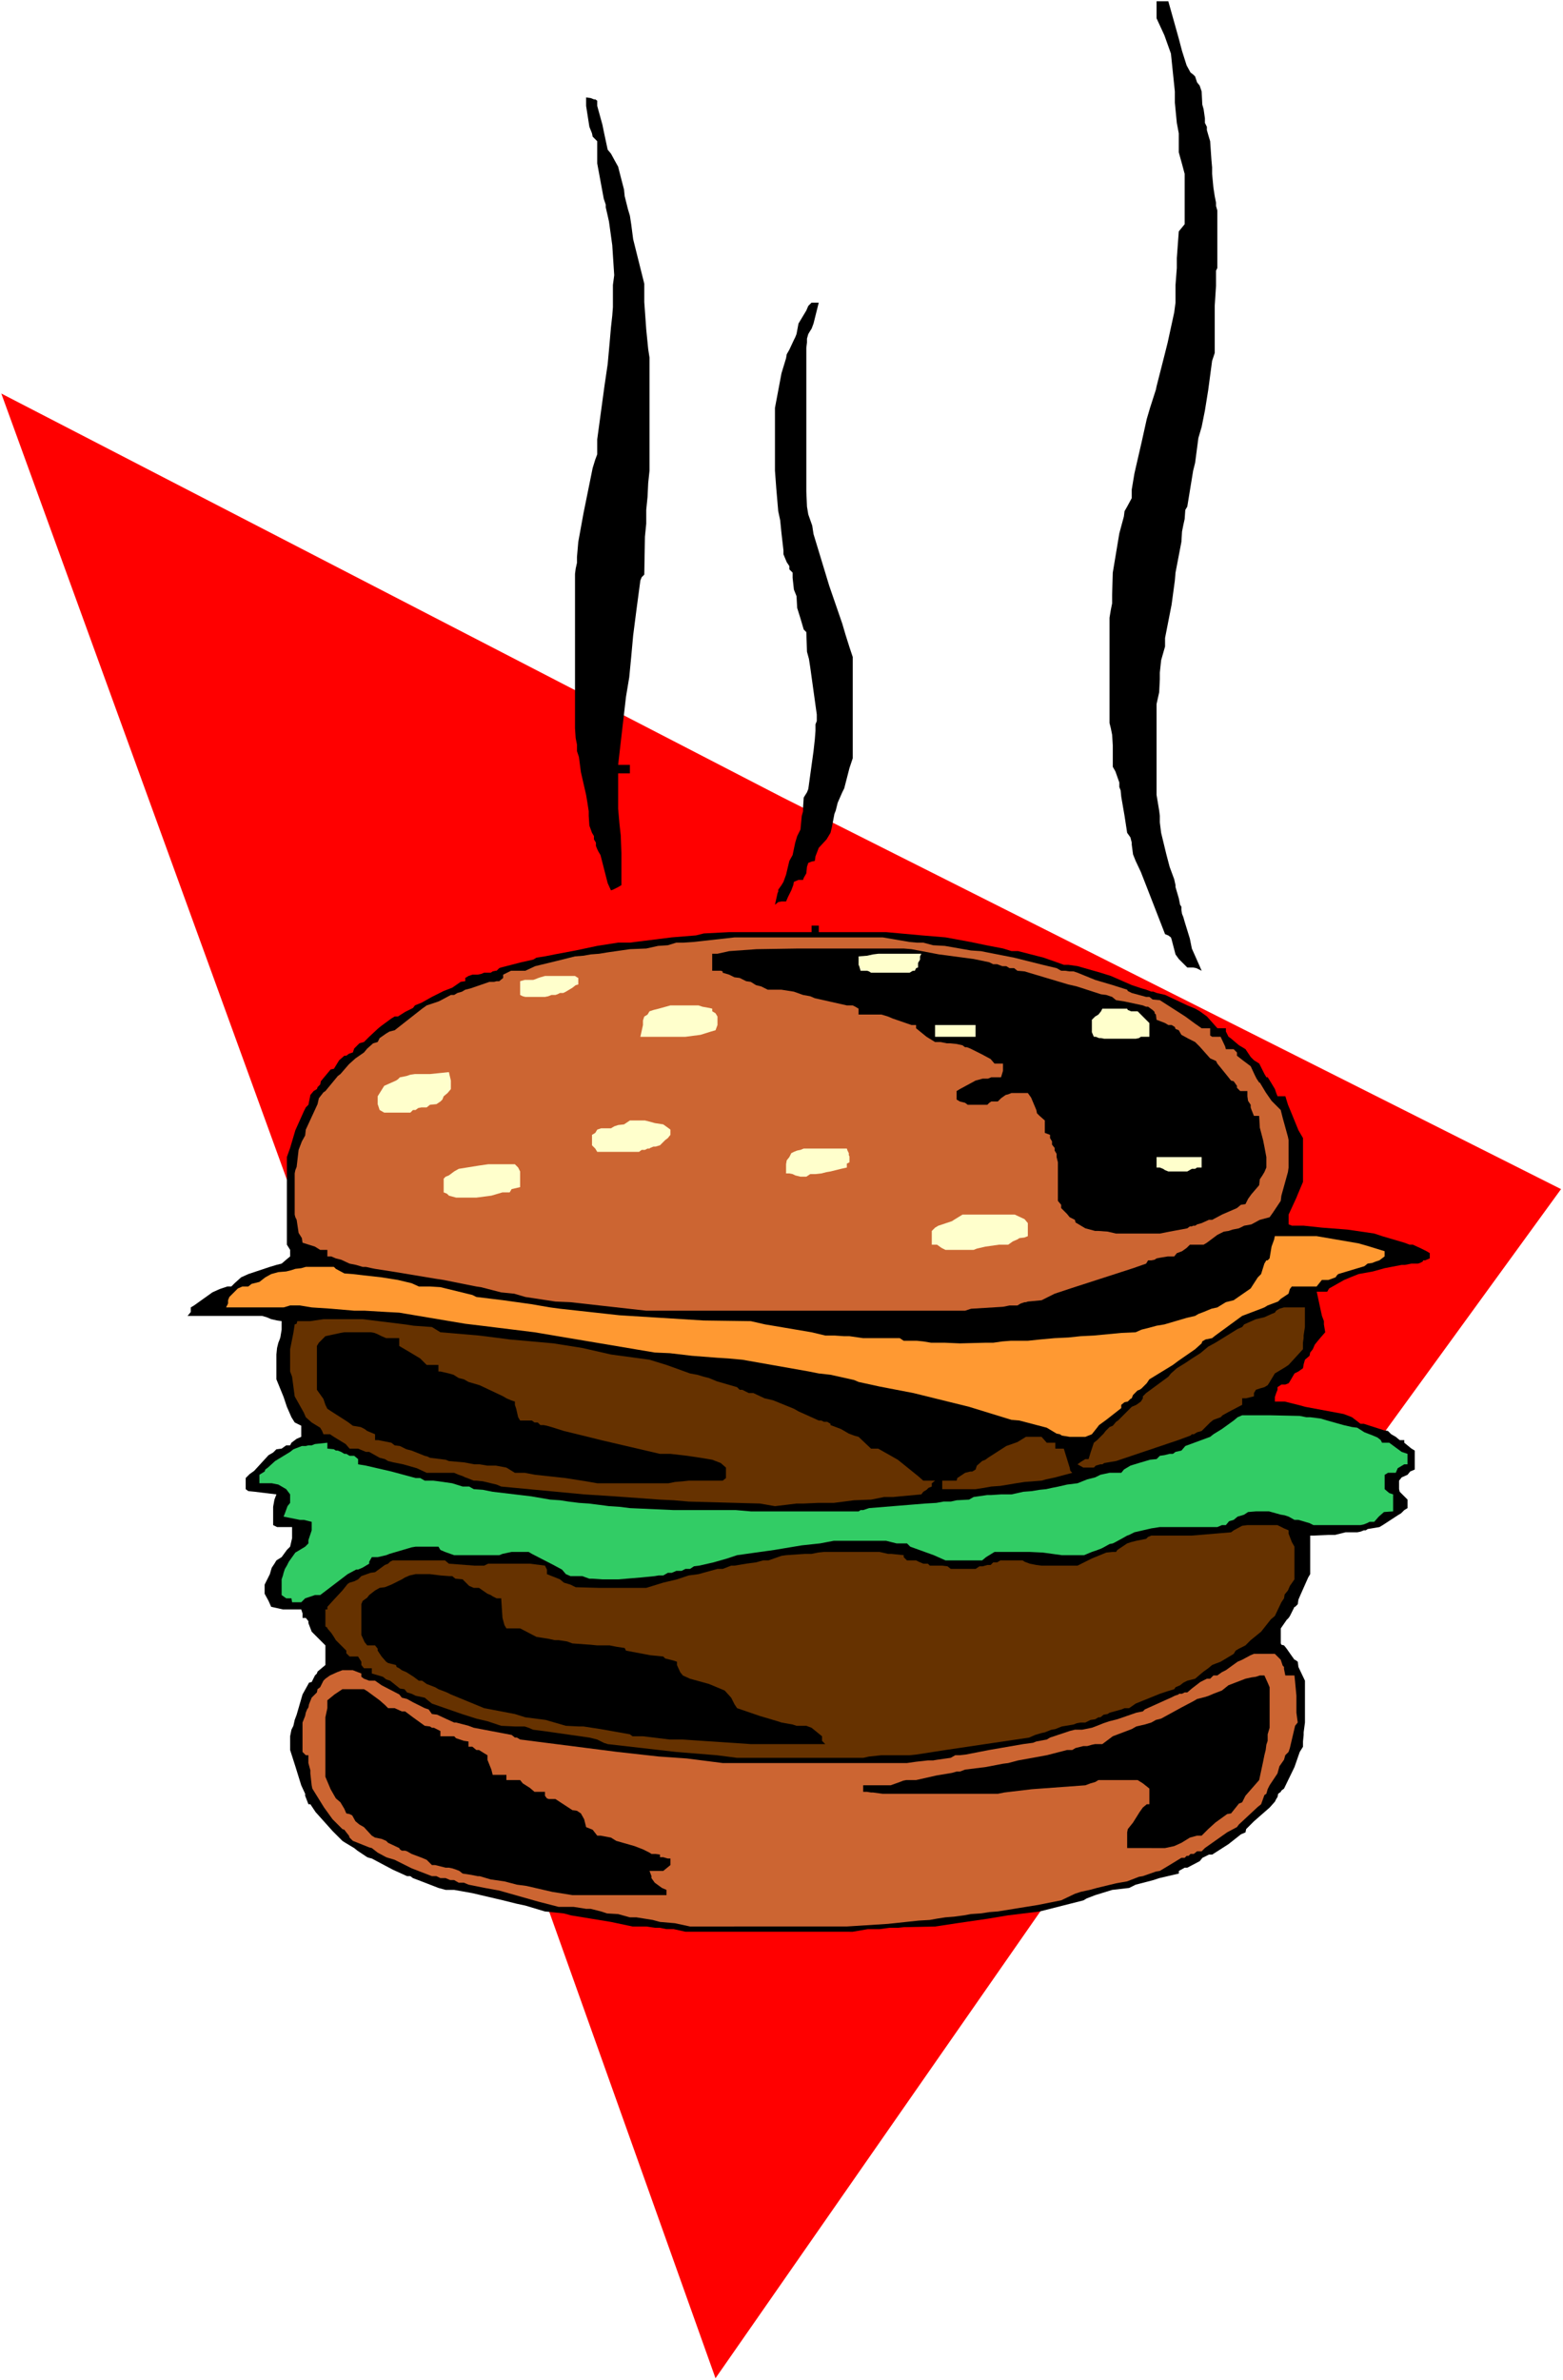
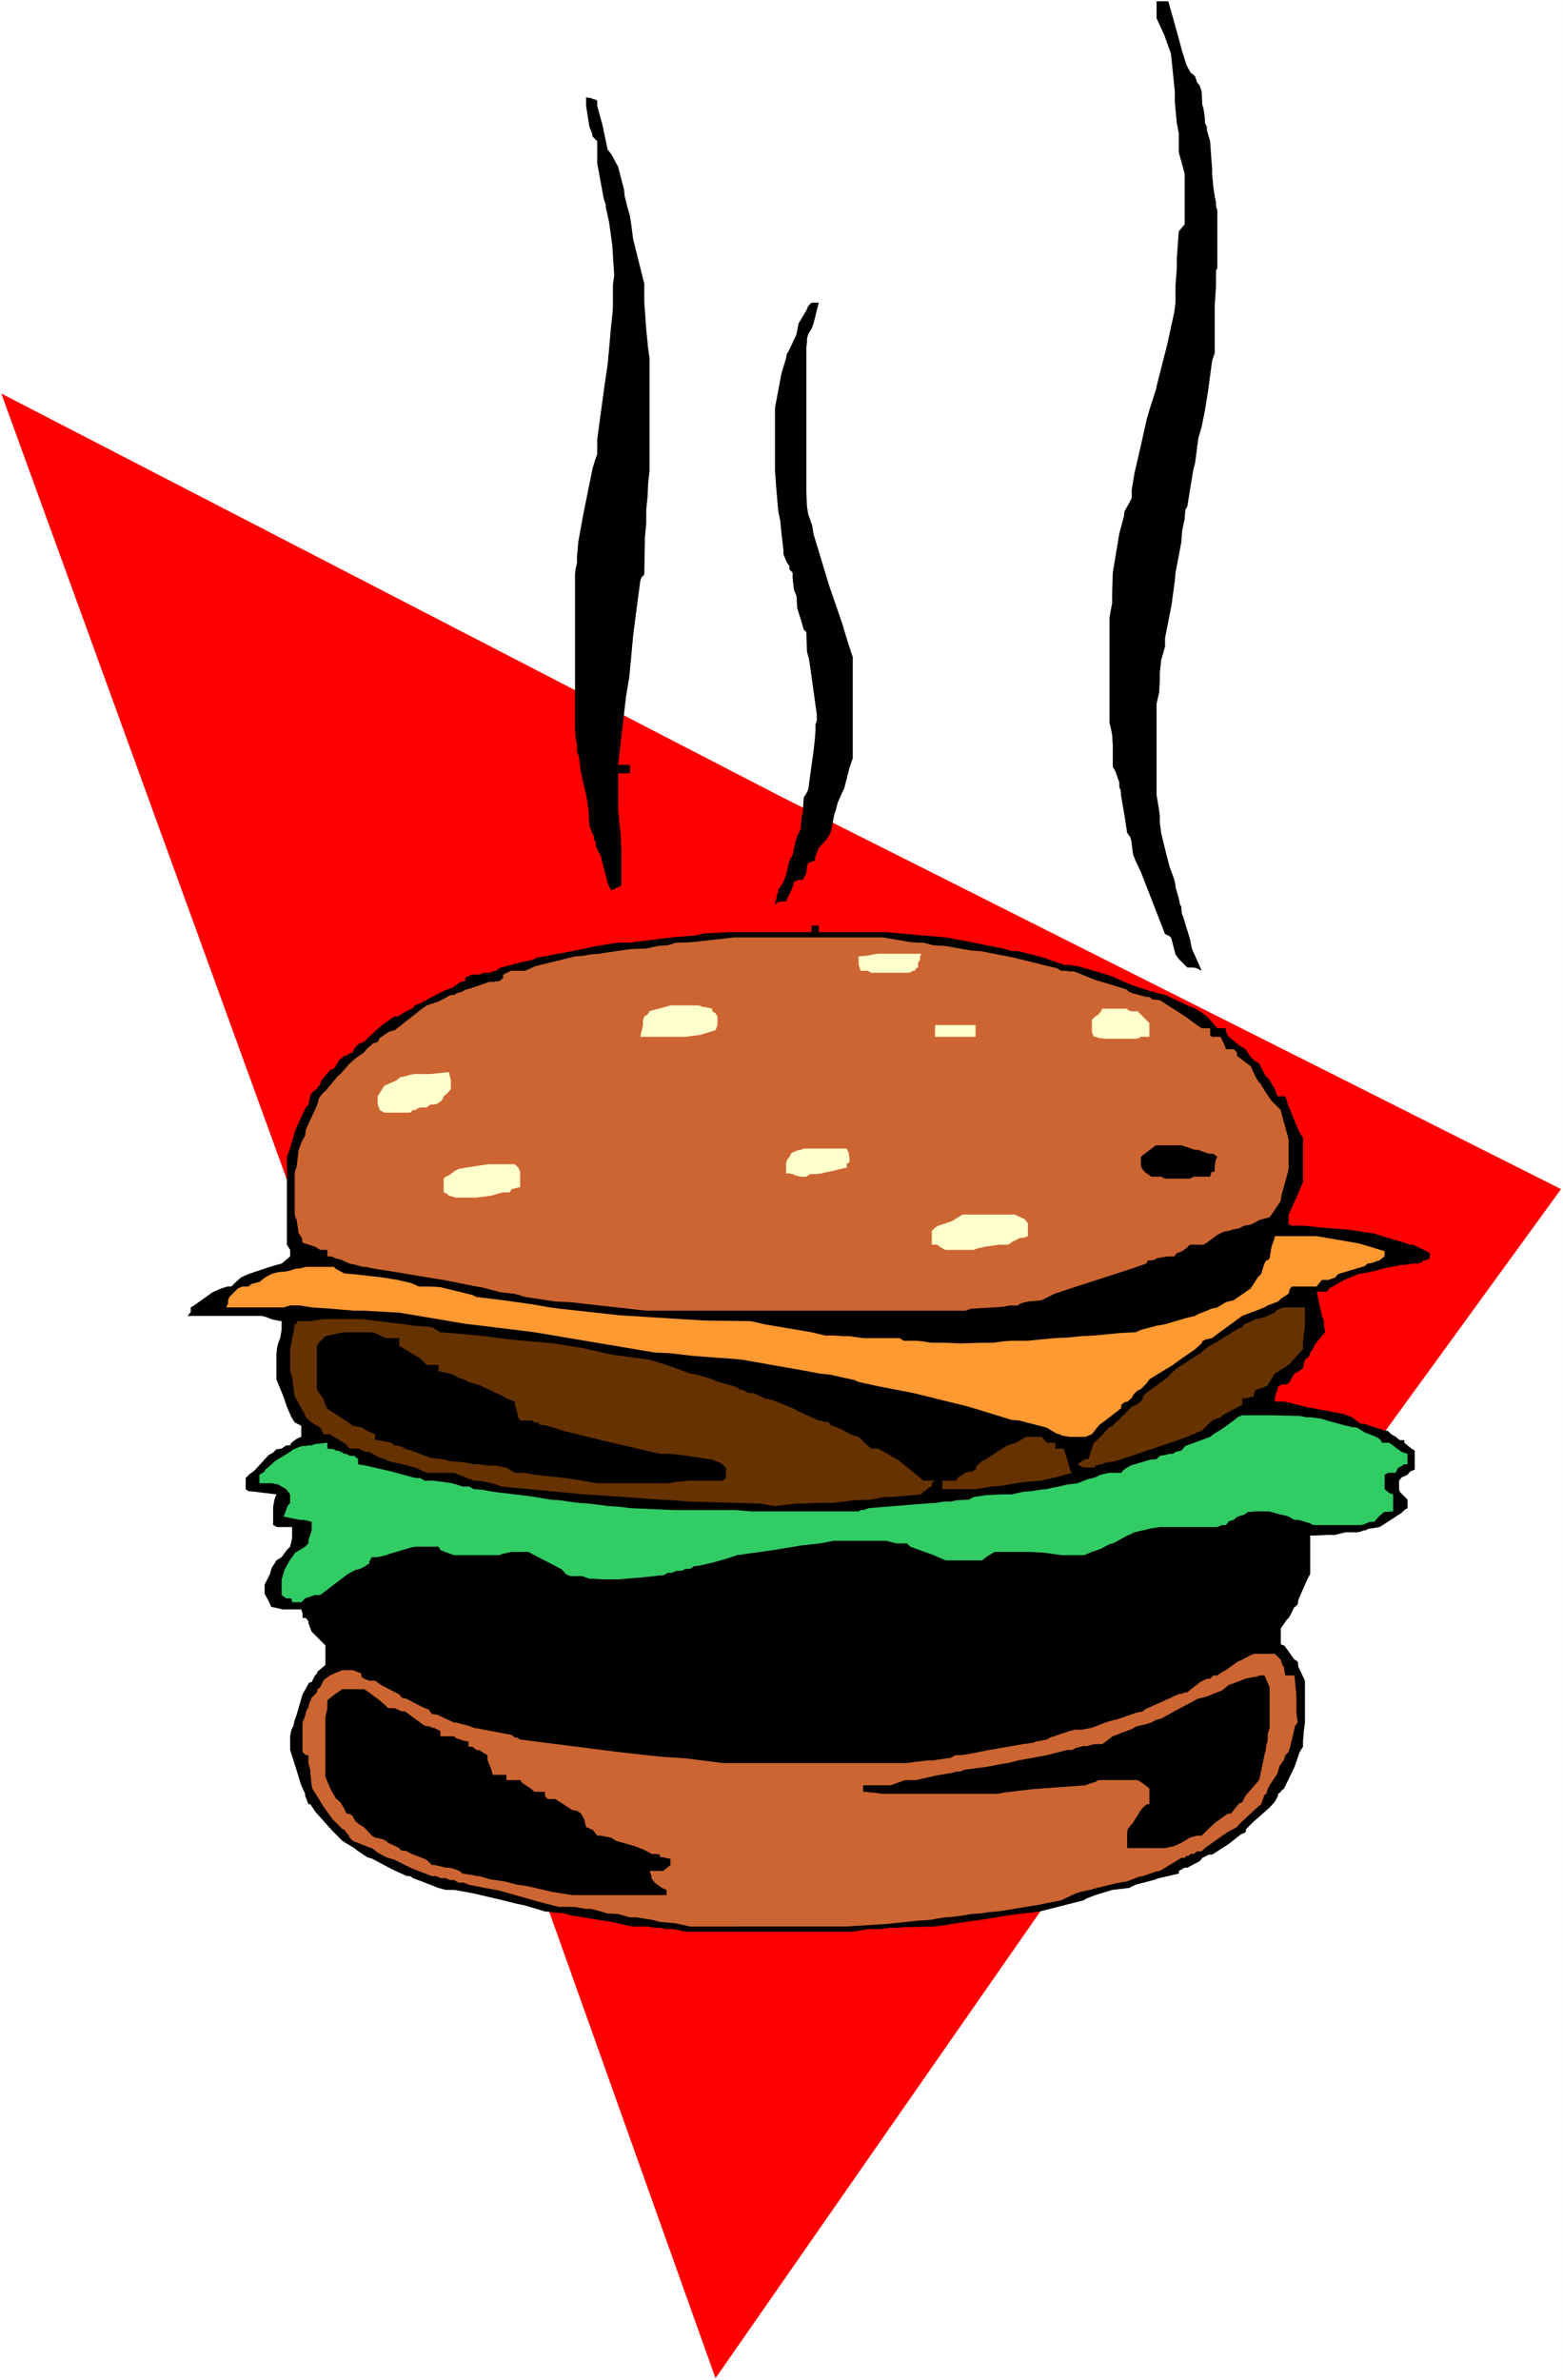
<svg xmlns="http://www.w3.org/2000/svg" xmlns:ns1="http://sodipodi.sourceforge.net/DTD/sodipodi-0.dtd" xmlns:ns2="http://www.inkscape.org/namespaces/inkscape" version="1.0" width="102.271mm" height="155.668mm" id="svg31" ns1:docname="Cheeseburger 10.wmf">
  <rect width="100%" height="100%" fill="#333333" stroke="none" />
  <ns1:namedview id="namedview31" pagecolor="#ffffff" bordercolor="#000000" borderopacity="0.25" ns2:showpageshadow="2" ns2:pageopacity="0.0" ns2:pagecheckerboard="0" ns2:deskcolor="#d1d1d1" ns2:document-units="mm" />
  <defs id="defs1">
    <pattern id="WMFhbasepattern" patternUnits="userSpaceOnUse" width="6" height="6" x="0" y="0" />
  </defs>
  <path style="fill:#ffffff;fill-opacity:1;fill-rule:evenodd;stroke:none" d="M 0,588.353 H 386.535 V 0 H 0 Z" id="path1" />
  <path style="fill:#ff0000;fill-opacity:1;fill-rule:evenodd;stroke:none" d="M 0.323,97.278 193.267,196.98 386.05,293.934 279.882,440.013 176.946,587.868 89.362,342.25 Z" id="path2" />
  <path style="fill:#000000;fill-opacity:1;fill-rule:evenodd;stroke:none" d="m 169.513,477.502 -2.909,-0.646 h -1.778 l -1.616,-0.323 h -1.131 l -2.262,-0.323 h -3.393 l -5.333,-1.131 -9.857,-1.616 -1.778,-0.485 -4.686,-0.485 -4.848,-1.454 -2.262,-0.485 -3.232,-0.808 -7.595,-1.778 -4.525,-0.808 h -0.97 -1.131 l -1.778,-0.485 -5.009,-1.939 -1.293,-0.485 -0.646,-0.485 h -0.808 l -3.555,-1.616 -5.171,-2.747 -0.646,-0.162 -0.485,-0.162 -2.424,-1.616 -0.808,-0.646 -2.424,-1.454 -0.485,-0.323 -2.424,-2.424 -4.201,-4.686 -1.293,-1.939 H 76.273 L 75.465,443.891 v -0.485 l -0.97,-2.101 -1.454,-4.686 -1.293,-4.04 v -3.393 l 0.323,-1.616 0.485,-0.97 0.323,-1.454 0.485,-1.293 1.454,-5.009 1.616,-2.909 0.646,-0.162 0.808,-1.616 0.485,-0.485 0.162,-0.485 1.939,-1.616 v -4.848 l -3.393,-3.393 -0.808,-2.101 v -0.485 l -0.646,-0.808 h -0.808 v -1.131 l -0.323,-0.97 h -1.616 -2.909 l -2.909,-0.646 -0.646,-1.454 -0.97,-1.778 v -2.262 l 1.293,-2.585 0.323,-1.131 0.162,-0.485 0.646,-0.97 0.485,-0.808 1.293,-0.808 1.293,-1.778 0.808,-0.808 0.485,-2.101 v -1.939 -0.808 h -1.293 -2.424 l -0.646,-0.323 -0.323,-0.162 v -4.525 l 0.323,-1.778 0.485,-1.293 -2.747,-0.323 -2.586,-0.323 -1.616,-0.162 -0.646,-0.485 v -2.747 l 0.97,-0.97 1.131,-0.808 3.555,-3.878 1.131,-0.646 0.808,-0.808 1.293,-0.162 1.131,-0.808 h 0.97 l 0.323,-0.646 1.293,-0.97 1.131,-0.485 v -2.747 l -1.616,-0.808 -0.808,-1.293 -1.131,-2.585 -0.808,-2.424 -1.778,-4.363 v -6.14 l 0.162,-1.616 0.323,-1.293 0.323,-0.808 0.162,-0.485 0.323,-1.939 v -2.101 l -1.131,-0.162 -1.454,-0.323 -1.131,-0.485 -1.131,-0.323 H 46.378 l 0.808,-0.97 v -1.131 l 0.808,-0.485 4.525,-3.232 1.778,-0.808 1.939,-0.646 h 0.97 l 0.808,-0.808 1.616,-1.454 1.778,-0.808 5.333,-1.778 1.616,-0.485 1.293,-0.323 1.131,-0.97 0.97,-0.808 v -1.616 l -0.808,-1.293 v -21.653 l 0.808,-2.262 1.293,-4.363 2.101,-4.686 0.485,-0.97 0.646,-0.646 0.485,-2.424 0.808,-0.97 0.808,-0.485 0.162,-0.485 0.646,-0.646 0.162,-0.808 2.424,-2.909 0.808,-0.162 1.293,-2.101 1.293,-1.131 h 0.485 l 0.646,-0.485 0.97,-0.323 0.323,-0.97 1.293,-1.293 1.131,-0.323 1.293,-1.293 2.262,-2.101 0.808,-0.646 2.424,-1.778 0.808,-0.485 h 0.808 l 1.778,-1.131 1.939,-0.97 0.485,-0.646 1.616,-0.646 2.586,-1.454 2.909,-1.454 2.101,-0.808 2.101,-1.454 1.131,-0.162 v -0.808 l 0.808,-0.485 0.97,-0.323 h 1.293 l 0.808,-0.162 0.808,-0.323 h 1.616 l 0.485,-0.323 0.808,-0.162 h 0.162 l 0.646,-0.646 0.485,-0.162 5.009,-1.293 2.909,-0.646 0.808,-0.485 2.101,-0.323 2.424,-0.485 5.171,-0.97 5.333,-1.131 5.171,-0.808 h 2.909 l 10.342,-1.293 5.979,-0.485 1.939,-0.485 6.302,-0.323 h 20.361 v -1.616 h 1.778 v 1.616 h 16.644 l 8.888,0.808 5.817,0.485 6.141,1.131 3.878,0.808 4.201,0.808 2.101,0.646 h 1.616 l 6.302,1.616 3.232,1.131 1.778,0.646 h 1.131 l 2.262,0.323 5.656,1.616 2.586,0.808 5.171,2.262 2.424,0.808 1.131,0.323 1.293,0.485 h 0.485 l 0.808,0.323 2.101,0.485 5.494,2.585 1.939,0.808 1.131,0.646 1.778,1.293 2.586,2.909 h 2.101 v 0.808 l 0.646,1.293 0.485,0.323 2.101,1.778 1.616,0.97 1.293,1.939 0.808,0.808 1.293,0.808 1.293,2.585 0.485,0.808 h 0.323 l 0.808,1.293 0.97,1.616 0.323,0.97 0.323,0.808 h 1.939 l 0.646,2.101 0.808,1.939 1.778,4.363 1.131,1.939 v 10.827 l -1.293,3.07 -0.323,0.808 -1.939,4.201 v 2.424 l 0.808,0.323 h 2.909 l 4.525,0.485 6.302,0.485 6.625,0.97 1.939,0.646 5.494,1.616 1.293,0.485 h 0.808 l 2.101,0.97 1.293,0.646 0.808,0.485 v 1.293 l -1.131,0.485 h -0.485 l -0.162,0.323 -0.646,0.323 -0.485,0.162 h -1.616 l -1.616,0.323 h -0.808 l -4.201,0.808 -2.909,0.808 -3.555,0.646 -1.616,0.646 -1.939,0.808 -3.717,2.101 -0.485,0.808 h -2.586 l 0.97,4.525 0.323,1.454 0.485,1.293 v 0.808 l 0.323,1.939 -1.131,1.293 -0.808,0.97 -0.646,0.808 -0.485,1.131 -0.646,0.808 -0.162,0.808 -1.131,0.97 -0.323,1.131 -0.162,0.97 -1.131,0.808 -0.97,0.485 -1.131,1.939 -0.323,0.485 -0.808,0.323 h -0.97 l -0.97,0.646 v 0.646 l -0.323,0.808 -0.323,0.97 v 1.131 h 1.616 0.808 l 3.878,0.97 1.131,0.323 9.534,1.778 1.293,0.485 0.808,0.323 2.101,1.616 h 0.808 l 5.009,1.616 0.97,0.162 0.808,0.808 1.131,0.646 0.97,0.808 h 1.131 v 0.646 l 1.778,1.454 0.808,0.485 v 4.686 l -1.131,0.485 -0.646,0.808 -1.454,0.646 -0.646,0.808 v 2.101 l 0.162,0.646 1.939,1.939 v 2.101 l -0.808,0.485 -0.808,0.808 -0.808,0.485 -3.717,2.424 -0.808,0.485 -2.909,0.485 -0.485,0.323 h -0.485 l -0.808,0.323 -0.808,0.162 h -2.909 l -1.293,0.323 -1.293,0.323 h -1.616 l -3.717,0.162 h -0.808 v 9.534 l -0.485,0.808 -1.939,4.363 -0.485,1.131 -0.162,1.131 -0.646,0.646 h -0.162 l -1.131,2.262 -0.323,0.485 -0.485,0.485 -1.454,2.101 v 3.717 l 0.162,0.323 0.646,0.162 0.646,0.808 1.131,1.616 0.808,1.131 h 0.162 l 0.646,0.485 0.162,1.293 1.616,3.393 v 10.342 l -0.323,2.424 v 0.646 l -0.162,1.616 v 1.293 l -0.808,1.293 -1.293,3.717 -2.586,5.333 -0.646,0.485 -0.162,0.323 -0.646,0.485 -0.162,0.808 -0.323,0.485 -0.323,0.646 -1.293,1.454 -3.878,3.393 -1.939,1.939 -0.162,0.808 -1.131,0.485 -3.07,2.424 -4.04,2.585 h -0.808 l -1.616,0.808 -0.646,0.808 -3.07,1.616 h -0.646 l -1.454,0.808 v 0.646 l -4.848,1.131 -1.454,0.485 -4.363,1.131 -1.616,0.808 -4.201,0.485 -4.201,1.293 -2.101,0.808 -0.808,0.485 -10.827,2.747 -7.918,0.97 -4.848,0.808 -7.757,1.131 -5.333,0.808 -7.757,0.162 -1.454,0.162 h -2.101 l -2.424,0.323 h -2.909 l -3.717,0.646 z" id="path3" />
  <path style="fill:#cc6532;fill-opacity:1;fill-rule:evenodd;stroke:none" d="m 170.644,476.209 -3.717,-0.808 -3.717,-0.323 -1.778,-0.485 -4.04,-0.646 h -1.616 l -2.909,-0.808 -2.747,-0.162 -1.454,-0.485 -2.586,-0.646 h -1.131 l -0.97,-0.162 -2.101,-0.323 h -3.717 l -5.009,-1.293 -9.696,-2.747 -3.555,-0.646 -4.04,-0.808 -1.131,-0.485 h -1.293 l -1.131,-0.646 h -0.97 l -1.131,-0.485 h -1.293 l -0.97,-0.485 h -1.131 l -5.009,-1.939 -4.201,-2.101 -1.616,-0.485 -0.485,-0.162 -2.101,-1.131 -1.454,-1.131 -0.646,-0.162 -1.616,-0.646 -2.424,-0.97 -0.808,-0.808 -0.162,-0.485 -0.646,-0.808 -0.485,-0.646 -0.485,-0.162 -1.293,-1.293 -1.131,-1.131 -2.101,-2.909 -2.909,-4.686 -0.162,-0.808 -0.323,-2.909 v -0.808 l -0.485,-1.778 v -1.939 h -0.646 l -0.808,-0.808 v -7.272 l 0.323,-0.808 0.323,-0.808 0.162,-0.808 0.323,-0.808 0.323,-0.485 0.162,-0.808 0.323,-0.808 0.323,-0.808 1.293,-1.293 0.162,-0.808 0.646,-0.485 0.162,-0.323 0.646,-1.293 0.485,-0.485 1.131,-0.808 1.778,-0.808 1.293,-0.485 h 2.586 l 2.101,0.808 v 0.808 l 0.646,0.485 1.293,0.485 h 0.646 0.808 l 1.616,1.131 4.363,2.262 0.646,0.808 1.293,0.323 1.454,0.808 2.909,1.454 0.97,0.323 0.808,1.131 1.293,0.162 2.424,1.131 1.778,0.808 h 0.485 l 3.07,0.808 1.293,0.485 9.372,1.778 0.808,0.646 h 0.485 l 0.808,0.485 24.078,3.07 10.18,1.131 6.949,0.485 8.888,1.131 h 45.57 l 2.262,-0.323 2.909,-0.323 h 1.293 l 0.97,-0.162 3.393,-0.485 1.131,-0.646 h 1.131 l 1.454,-0.162 5.817,-1.131 8.403,-1.454 2.424,-0.323 0.808,-0.323 2.586,-0.485 0.808,-0.485 4.848,-1.616 1.293,-0.323 h 1.778 l 2.424,-0.485 1.293,-0.485 1.616,-0.646 1.454,-0.485 1.939,-0.485 4.686,-1.616 1.616,-0.323 0.485,-0.485 5.009,-2.262 1.454,-0.646 0.97,-0.485 0.97,-0.323 v -0.162 h 0.808 l 0.646,-0.323 h 0.646 l 1.131,-0.97 2.101,-1.616 1.616,-0.808 h 0.808 l 0.808,-0.808 h 0.97 l 1.131,-0.808 0.97,-0.485 2.909,-2.101 1.131,-0.485 2.101,-1.131 0.808,-0.323 h 5.171 l 0.646,0.646 0.808,0.808 0.485,1.454 0.323,0.323 v 0.485 l 0.162,0.808 0.162,0.808 h 2.262 l 0.162,1.616 0.323,3.393 v 4.201 l 0.323,2.424 -0.646,0.808 -1.293,5.494 -0.323,0.97 -0.808,0.808 -0.323,1.131 -1.131,1.616 -0.485,1.778 -1.939,2.909 -0.485,0.97 -0.323,1.131 -0.485,0.323 -0.808,2.262 -0.808,0.646 -4.686,4.363 -0.485,0.646 -2.424,1.293 -5.494,3.878 -0.808,0.808 h -1.131 l -0.808,0.646 h -0.808 l -0.485,0.485 h -0.485 l -0.485,0.485 h -0.808 l -2.909,1.778 -2.424,1.454 -0.97,0.162 -3.232,1.131 -0.97,0.162 -2.909,1.131 -2.747,0.485 -4.686,1.131 -1.778,0.485 -2.262,0.485 -1.454,0.485 -3.393,1.616 -2.424,0.485 -3.232,0.646 -10.019,1.616 -2.101,0.162 -2.101,0.323 -2.424,0.162 -1.778,0.323 -2.424,0.323 -2.101,0.162 -2.101,0.323 -1.778,0.323 -2.747,0.162 -7.595,0.808 -10.18,0.646 z" id="path4" />
  <path style="fill:#000000;fill-opacity:1;fill-rule:evenodd;stroke:none" d="m 141.557,468.453 -5.009,-0.808 -6.302,-1.454 -2.424,-0.323 -3.07,-0.808 -3.393,-0.485 -2.747,-0.808 h -0.485 l -1.616,-0.323 -2.101,-0.323 -0.808,-0.646 -0.808,-0.323 -0.97,-0.323 -0.808,-0.162 h -0.808 l -2.586,-0.646 h -0.808 l -1.293,-1.293 -1.131,-0.485 -2.586,-0.97 -1.131,-0.646 -0.485,-0.162 h -0.808 l -0.485,-0.323 -0.162,-0.323 -2.747,-1.293 -0.485,-0.485 -1.131,-0.485 -1.616,-0.323 -0.808,-0.485 -1.939,-2.101 -1.131,-0.646 -0.97,-0.808 -0.808,-1.454 -0.646,-0.323 -0.808,-0.162 -0.485,-1.131 -0.97,-1.616 -1.131,-0.97 -1.293,-2.262 -1.293,-3.07 v -14.705 l 0.485,-2.262 v -0.97 -0.97 l 1.778,-1.454 1.939,-1.293 h 5.333 l 0.808,0.485 3.07,2.262 1.293,1.131 0.808,0.808 h 1.616 l 1.778,0.808 h 0.808 l 1.939,1.454 2.909,2.101 1.293,0.162 0.485,0.323 h 0.485 l 1.616,0.808 v 1.293 h 3.393 l 0.485,0.485 1.939,0.646 1.131,0.162 v 1.293 h 0.97 l 0.97,0.808 h 0.646 l 1.293,0.808 0.808,0.485 v 1.131 l 0.97,2.424 0.323,1.293 h 3.393 v 1.293 h 3.393 l 0.646,0.808 1.778,1.131 1.131,0.97 h 2.586 v 0.97 l 0.485,0.646 0.485,0.162 h 1.616 l 4.201,2.747 1.131,0.162 0.97,0.646 0.808,1.454 0.485,1.939 1.616,0.646 1.131,1.454 h 0.808 l 2.586,0.485 1.293,0.808 3.393,0.97 1.131,0.323 2.101,0.808 1.616,0.808 0.485,0.323 h 0.97 l 1.131,0.162 v 0.646 h 0.808 l 1.131,0.323 h 0.646 v 1.616 l -1.778,1.454 h -3.393 l 0.485,1.293 v 0.485 l 0.808,1.131 1.778,1.293 1.131,0.485 v 1.293 z" id="path5" />
  <path style="fill:#000000;fill-opacity:1;fill-rule:evenodd;stroke:none" d="m 280.852,456.818 h -2.101 v -3.878 l 0.162,-0.808 1.293,-1.616 1.616,-2.585 0.808,-1.131 0.97,-0.808 h 0.646 v -3.878 l -1.616,-1.293 -1.293,-0.808 h -8.403 -0.646 -0.646 l -0.808,0.485 -1.131,0.323 -1.293,0.485 -13.251,0.97 -6.787,0.808 -1.616,0.323 h -28.441 l -2.424,-0.323 h -0.485 l -0.97,-0.162 h -0.97 v -1.616 h 6.787 l 2.262,-0.808 0.808,-0.323 0.808,-0.162 h 0.808 1.616 l 5.009,-1.131 0.97,-0.162 2.909,-0.485 1.131,-0.323 h 0.162 0.646 l 1.293,-0.485 5.171,-0.646 4.201,-0.808 1.293,-0.162 2.424,-0.646 7.11,-1.293 5.009,-1.293 h 1.293 l 0.808,-0.485 1.939,-0.485 h 0.97 l 1.131,-0.323 0.808,-0.162 h 1.778 l 2.586,-1.939 4.686,-1.778 1.131,-0.646 2.101,-0.485 1.616,-0.485 1.131,-0.646 1.293,-0.323 5.009,-2.747 3.07,-1.616 0.808,-0.485 1.939,-0.485 0.97,-0.323 1.131,-0.485 2.101,-0.808 1.616,-1.293 4.201,-1.616 1.454,-0.323 1.131,-0.162 0.97,-0.323 h 1.131 l 0.808,1.778 0.485,1.131 v 10.019 l -0.485,1.616 v 1.616 l -0.323,0.97 -0.162,1.293 -0.323,1.293 -0.323,1.616 -0.97,4.525 -3.393,3.878 -0.808,1.616 -0.808,0.323 -1.939,2.424 -0.97,0.162 -2.909,2.101 -1.778,1.616 -1.616,1.616 h -1.131 l -1.778,0.485 -2.101,1.293 -1.778,0.808 -2.262,0.485 z" id="path6" />
-   <path style="fill:#663200;fill-opacity:1;fill-rule:evenodd;stroke:none" d="m 182.279,434.519 -5.009,-0.646 -10.019,-0.808 -16.967,-1.939 -0.97,-0.323 -0.646,-0.323 -0.97,-0.485 -1.939,-0.485 -11.312,-1.616 -2.586,-0.323 -1.131,-0.485 -0.97,-0.323 h -2.424 l -3.393,-0.162 -3.393,-1.131 -2.747,-0.646 -3.555,-1.131 -7.433,-2.585 -0.808,-0.646 -0.97,-0.808 -2.262,-0.485 -0.97,-0.485 -1.131,-0.323 -0.646,-0.808 -1.131,-0.162 -2.424,-1.939 -0.97,-0.323 -0.808,-0.646 -1.616,-0.485 -1.131,-0.323 v -1.293 h -1.939 l -0.646,-0.808 v -0.808 l -0.808,-1.293 h -2.101 l -0.808,-0.808 v -0.646 l -2.586,-2.585 -0.485,-0.808 -0.646,-0.97 -0.97,-1.131 v -0.162 l -0.485,-0.323 v -4.201 h 0.485 v -0.646 l 1.616,-1.778 2.101,-2.262 1.293,-1.616 0.485,-0.323 1.131,-0.323 0.97,-0.485 0.808,-0.808 2.262,-0.808 1.131,-0.162 2.424,-1.778 0.808,-0.323 0.485,-0.485 0.646,-0.323 h 12.928 l 0.97,0.808 6.302,0.485 h 1.293 1.131 l 0.97,-0.485 h 2.101 8.241 l 3.717,0.485 0.485,0.97 v 1.131 l 3.232,1.293 0.97,0.808 1.616,0.485 1.293,0.646 5.817,0.162 h 11.635 l 4.201,-1.293 3.393,-0.808 2.909,-0.97 2.424,-0.323 4.686,-1.293 h 1.293 l 2.101,-0.808 h 0.808 l 2.909,-0.485 2.424,-0.323 1.778,-0.485 h 1.293 l 3.232,-1.131 1.131,-0.162 4.686,-0.323 h 1.616 l 1.616,-0.323 1.454,-0.162 h 13.736 l 2.101,0.485 h 0.808 l 3.07,0.323 v 0.485 l 0.808,0.808 h 2.262 l 0.646,0.323 1.131,0.485 h 1.131 l 0.485,0.485 h 3.07 l 1.293,0.162 0.808,0.646 h 6.141 l 0.97,-0.646 h 0.808 l 1.131,-0.323 h 0.808 l 0.646,-0.646 h 0.97 l 0.808,-0.485 h 1.454 3.555 0.485 l 0.485,0.323 1.293,0.485 1.616,0.323 1.293,0.162 h 8.888 l 3.555,-1.778 3.555,-1.454 1.616,-0.162 h 0.808 l 0.323,-0.485 2.424,-1.616 0.97,-0.323 1.293,-0.323 2.424,-0.485 0.485,-0.485 0.808,-0.323 h 2.424 7.595 l 9.696,-0.808 0.646,-0.485 2.101,-1.131 1.293,-0.162 h 7.433 l 1.616,0.808 1.131,0.485 v 0.808 l 0.808,2.101 0.646,1.131 v 8.08 l -1.131,1.616 -0.485,1.131 -0.808,0.97 -0.162,0.97 -0.646,0.97 -1.616,3.393 -0.97,0.808 -2.424,3.07 -2.586,2.101 -0.808,0.808 -0.485,0.485 -1.616,0.808 -0.808,0.485 -0.485,0.808 -2.424,1.454 -0.808,0.485 -1.293,0.485 -0.808,0.323 -0.97,0.808 -1.131,0.808 -0.97,0.808 -1.131,0.97 -1.939,0.485 -0.97,0.485 -0.808,0.646 -1.131,0.485 -0.323,0.485 -1.616,0.485 -1.939,0.646 -5.979,2.424 -1.616,1.131 h -1.131 l -0.808,0.323 -2.909,0.808 -0.485,0.323 -0.97,0.162 -0.808,0.646 h -0.485 l -0.808,0.485 -1.131,0.162 -1.293,0.646 h -1.131 l -0.97,0.162 -0.808,0.323 -2.909,0.485 -0.808,0.323 -0.808,0.323 -0.97,0.162 -1.616,0.646 -0.808,0.162 -1.616,0.485 -1.454,0.646 -20.684,3.07 -7.272,1.131 -1.616,0.162 h -6.949 l -3.07,0.323 -1.454,0.323 z" id="path7" />
  <path style="fill:#000000;fill-opacity:1;fill-rule:evenodd;stroke:none" d="m 185.672,431.125 -16.806,-1.131 h -3.232 l -6.625,-0.808 h -2.586 l -0.646,-0.485 -7.272,-1.293 -4.201,-0.646 h -1.131 l -3.232,-0.162 -5.009,-1.454 -5.009,-0.646 -2.586,-0.808 -7.595,-1.454 -8.241,-3.393 -0.97,-0.485 -0.808,-0.323 -1.293,-0.485 -0.808,-0.485 -2.101,-0.808 -1.131,-0.808 h -0.808 l -1.293,-0.97 -1.778,-1.131 -1.131,-0.485 -0.646,-0.485 -0.646,-0.323 -0.162,-0.485 -1.939,-0.485 -0.485,-0.323 -1.131,-1.293 -0.97,-1.454 v -0.485 l -0.646,-0.808 h -1.939 l -0.646,-0.808 -0.808,-1.778 v -0.808 -6.787 l 0.323,-0.808 1.131,-0.808 0.485,-0.646 1.454,-1.131 1.131,-0.646 1.293,-0.162 1.616,-0.646 1.939,-0.97 0.646,-0.323 0.808,-0.485 1.131,-0.485 1.454,-0.323 h 3.555 l 2.586,0.323 2.101,0.162 h 0.808 l 0.808,0.646 1.778,0.162 1.616,1.616 1.131,0.485 h 1.293 l 2.101,1.454 0.808,0.323 0.485,0.323 0.97,0.485 h 1.131 l 0.323,4.848 0.485,1.778 0.485,0.808 h 3.393 l 4.04,2.101 3.07,0.485 1.454,0.323 h 0.97 l 2.101,0.323 1.293,0.485 4.525,0.323 1.616,0.162 h 3.07 l 1.616,0.323 2.101,0.323 0.323,0.646 5.979,1.131 3.232,0.323 0.485,0.485 1.939,0.485 0.97,0.323 v 0.808 l 0.808,1.778 0.646,0.808 1.778,0.808 4.686,1.293 3.878,1.616 1.616,1.778 0.808,1.616 0.646,0.97 5.656,1.939 4.363,1.293 0.97,0.323 2.747,0.485 0.97,0.323 h 1.616 0.808 l 1.293,0.485 2.586,2.101 v 1.131 l 0.808,0.808 z" id="path8" />
  <path style="fill:#32cc65;fill-opacity:1;fill-rule:evenodd;stroke:none" d="m 72.233,396.06 -0.162,-0.97 h -1.293 l -1.131,-0.808 v -3.878 l 0.323,-0.97 0.162,-0.646 0.323,-0.97 0.485,-0.808 0.485,-0.97 1.616,-2.262 2.424,-1.454 0.808,-0.808 v -0.808 l 0.808,-2.424 v -2.101 l -1.939,-0.485 h -0.97 l -4.04,-0.808 0.323,-0.808 0.646,-1.778 0.646,-0.808 v -2.101 l -0.97,-1.293 -1.939,-1.131 -1.616,-0.323 h -3.07 v -2.101 l 1.293,-0.808 0.162,-0.485 0.646,-0.485 1.778,-1.616 3.717,-2.262 0.808,-0.646 2.101,-0.808 h 0.97 l 0.646,-0.162 h 0.808 l 0.808,-0.323 3.07,-0.323 v 1.454 l 1.616,0.162 0.485,0.323 h 0.485 l 0.808,0.323 0.808,0.485 h 0.485 l 0.808,0.485 h 1.131 l 0.97,0.808 v 1.293 l 1.939,0.323 6.302,1.454 5.979,1.616 h 1.131 l 1.131,0.646 h 2.101 l 1.293,0.162 3.393,0.485 2.586,0.808 h 1.131 0.485 l 1.131,0.646 2.262,0.162 2.424,0.485 9.534,1.131 4.686,0.808 2.424,0.162 2.101,0.323 2.586,0.323 2.424,0.162 2.586,0.323 2.424,0.323 2.586,0.162 2.586,0.323 10.827,0.485 h 7.433 7.918 l 3.717,0.323 h 26.663 l 0.485,-0.323 h 0.646 l 1.454,-0.485 13.897,-1.131 2.747,-0.162 1.778,-0.323 h 1.778 l 1.454,-0.323 3.07,-0.162 1.131,-0.646 3.393,-0.485 h 0.97 l 2.424,-0.162 h 2.586 l 2.909,-0.646 2.101,-0.162 1.939,-0.323 1.616,-0.162 1.454,-0.323 1.616,-0.323 2.101,-0.485 2.586,-0.323 2.424,-0.97 1.939,-0.485 1.293,-0.646 2.262,-0.485 h 2.909 l 0.646,-0.808 0.808,-0.485 0.808,-0.485 2.101,-0.646 2.747,-0.808 1.616,-0.162 0.808,-0.808 1.131,-0.162 1.293,-0.323 h 0.808 l 0.646,-0.485 1.454,-0.323 0.97,-1.131 6.141,-2.262 0.808,-0.646 2.101,-1.293 2.909,-2.101 0.97,-0.808 1.131,-0.485 h 6.787 l 7.433,0.162 1.616,0.323 h 0.97 l 2.586,0.323 1.616,0.485 4.04,1.131 2.101,0.485 1.293,0.162 1.778,1.131 2.101,0.808 1.131,0.485 0.808,0.646 0.323,0.646 h 1.131 0.646 l 3.07,2.262 1.454,0.485 v 2.585 h -0.808 l -1.616,0.97 -0.485,1.131 h -1.939 l -0.485,0.323 -0.323,0.162 v 3.555 l 1.131,0.97 0.97,0.323 v 4.201 l -2.262,0.162 -1.293,1.131 -1.131,1.293 h -1.131 l -0.646,0.323 -0.808,0.323 -0.808,0.162 h -11.635 l -0.97,-0.485 -2.747,-0.808 h -0.97 l -1.454,-0.808 -0.97,-0.323 -0.97,-0.162 -2.909,-0.808 h -1.131 -2.101 l -1.939,0.162 -0.485,0.323 -0.485,0.323 -0.485,0.162 -1.131,0.323 -0.97,0.808 -1.131,0.323 -0.808,0.97 h -0.97 l -1.131,0.485 h -14.22 l -2.101,0.323 -4.201,0.97 -0.646,0.323 -0.646,0.323 -0.485,0.162 -1.131,0.646 -1.778,0.97 -0.646,0.323 -0.808,0.162 -1.454,0.808 -0.646,0.323 -1.293,0.485 -0.97,0.323 -1.939,0.808 h -1.616 -1.939 -1.939 l -4.686,-0.646 -3.393,-0.162 h -8.565 l -2.101,1.293 -0.97,0.808 h -9.049 l -2.909,-1.293 -5.817,-2.101 -0.808,-0.808 h -0.808 -1.778 l -2.586,-0.646 h -12.928 l -3.393,0.646 -4.525,0.485 -6.787,1.131 -9.211,1.293 -2.424,0.808 -3.393,0.97 -3.555,0.808 -1.293,0.162 -0.97,0.646 h -1.131 l -0.97,0.485 h -1.293 l -1.131,0.485 h -0.97 l -1.131,0.646 h -1.131 l -0.97,0.162 -3.232,0.323 -5.817,0.485 h -2.747 -1.131 l -2.424,-0.162 h -0.808 l -1.778,-0.646 h -1.778 -1.131 l -1.131,-0.485 -0.97,-1.131 -2.101,-1.131 -5.333,-2.747 -0.808,-0.485 h -4.201 l -2.262,0.485 -0.808,0.323 h -4.525 -6.625 l -2.262,-0.808 -1.131,-0.485 -0.485,-0.808 h -5.656 l -0.97,0.162 -5.494,1.616 -0.808,0.323 -2.101,0.485 h -0.808 -0.646 l -0.646,1.131 v 0.485 l -1.616,0.97 -1.131,0.485 h -0.485 l -2.101,1.131 -6.787,5.171 h -1.293 l -2.424,0.808 -0.97,0.97 z" id="path9" />
  <path style="fill:#663200;fill-opacity:1;fill-rule:evenodd;stroke:none" d="m 191.651,372.306 -3.717,-0.646 -17.614,-0.485 -3.717,-0.323 -3.393,-0.162 -11.15,-0.808 -7.595,-0.485 -20.523,-1.939 -1.131,-0.485 -3.393,-0.808 -1.616,-0.162 h -0.646 l -0.808,-0.323 -0.808,-0.323 -0.485,-0.162 -0.646,-0.323 -0.97,-0.323 -1.131,-0.485 h -6.787 l -2.424,-1.131 -3.393,-0.97 -2.424,-0.485 -1.293,-0.323 -0.808,-0.485 -1.293,-0.323 -2.586,-1.454 h -0.808 l -1.939,-0.808 h -1.293 -0.808 l -0.97,-1.131 -2.909,-1.778 -0.97,-0.646 h -0.808 -0.808 l -0.323,-0.808 -0.485,-0.808 -2.101,-1.293 -1.454,-1.293 -0.485,-1.131 -2.262,-4.04 -0.646,-4.848 -0.485,-1.293 v -3.232 -2.262 l 0.808,-4.04 0.323,-2.101 0.485,-0.162 0.162,-0.646 h 0.97 2.262 l 3.232,-0.485 h 6.464 3.232 l 10.504,1.293 2.101,0.323 4.525,0.323 2.101,1.293 9.534,0.808 3.878,0.485 3.717,0.485 10.827,0.97 7.11,1.131 7.11,1.616 9.534,1.293 4.201,1.293 4.04,1.454 1.778,0.646 1.778,0.323 1.616,0.485 1.293,0.323 1.939,0.808 5.009,1.454 0.646,0.646 h 0.646 l 1.616,0.808 h 0.485 0.646 l 2.747,1.293 2.101,0.485 5.171,2.101 1.131,0.646 3.232,1.454 1.778,0.808 h 0.646 l 0.646,0.323 h 0.808 l 0.808,0.485 v 0.323 l 1.293,0.485 1.293,0.485 1.939,1.131 1.293,0.485 1.131,0.323 3.07,2.909 h 1.131 0.646 l 4.848,2.747 5.009,4.04 1.293,1.131 h 2.909 l -0.808,0.646 v 0.808 l -0.808,0.323 -0.485,0.485 -0.808,0.485 -0.485,0.646 -5.333,0.485 -1.616,0.162 h -2.262 l -3.232,0.646 -4.201,0.162 -5.009,0.646 h -3.878 l -3.555,0.162 h -1.778 z" id="path10" />
  <path style="fill:#663200;fill-opacity:1;fill-rule:evenodd;stroke:none" d="m 233.02,368.105 v -2.101 h 3.555 l 0.162,-0.646 1.939,-1.293 1.293,-0.323 h 0.485 l 0.808,-0.485 0.323,-0.97 1.293,-1.131 0.808,-0.323 0.646,-0.485 4.525,-2.909 2.747,-0.97 2.101,-1.293 h 3.878 l 1.293,1.454 h 2.101 v 1.454 h 2.101 l 1.454,4.686 0.162,0.808 0.485,0.485 -4.201,1.131 -2.262,0.485 -1.131,0.323 -2.101,0.162 -2.101,0.162 -2.101,0.323 -1.939,0.323 -1.939,0.323 -2.262,0.162 -1.778,0.323 -2.101,0.323 z" id="path11" />
  <path style="fill:#000000;fill-opacity:1;fill-rule:evenodd;stroke:none" d="m 147.698,366.65 -2.747,-0.485 -5.171,-0.808 -7.433,-0.808 -2.586,-0.485 h -2.424 l -2.101,-1.293 -2.586,-0.485 h -2.101 l -1.939,-0.323 h -1.293 l -2.586,-0.485 -3.717,-0.323 -0.808,-0.323 -3.878,-0.485 -0.646,-0.323 -0.646,-0.162 -3.232,-1.293 -1.293,-0.323 -1.616,-0.808 -1.293,-0.162 -0.808,-0.646 -2.424,-0.485 -0.808,-0.162 h -0.808 v -1.454 l -1.939,-0.808 -0.646,-0.485 -0.97,-0.485 -1.939,-0.323 -1.293,-0.97 -4.04,-2.585 -0.97,-0.646 -0.485,-0.97 -0.485,-1.454 -1.616,-2.262 v -10.827 l 0.485,-0.808 1.616,-1.616 2.262,-0.485 1.454,-0.323 0.97,-0.162 h 6.625 l 0.808,0.162 0.808,0.323 0.97,0.485 1.131,0.485 h 3.232 v 1.939 l 2.747,1.616 2.424,1.454 1.616,1.616 h 2.909 v 1.616 h 0.485 l 2.101,0.485 1.131,0.323 1.293,0.808 1.293,0.323 1.131,0.646 2.747,0.808 5.817,2.747 0.808,0.485 1.131,0.485 0.97,0.323 v 0.808 l 0.323,0.97 0.485,2.101 0.485,0.808 h 2.101 0.808 l 0.646,0.485 h 0.808 l 0.646,0.646 h 0.808 l 0.808,0.162 1.131,0.323 3.07,0.97 6.625,1.616 2.586,0.646 14.544,3.393 h 2.586 l 4.201,0.485 3.232,0.485 2.909,0.485 2.101,0.808 1.293,1.131 v 2.585 l -0.808,0.646 h -8.403 l -1.454,0.162 -1.939,0.162 -1.616,0.323 z" id="path12" />
  <path style="fill:#663200;fill-opacity:1;fill-rule:evenodd;stroke:none" d="m 267.924,362.772 -1.454,-0.808 0.646,-0.485 1.293,-0.808 h 0.808 l 0.485,-1.616 0.808,-2.424 0.808,-0.646 1.616,-1.616 0.485,-0.646 0.97,-0.97 0.808,-0.323 0.808,-0.97 0.485,-0.323 3.393,-3.393 1.131,-0.485 1.131,-0.808 0.485,-0.808 v -0.485 l 0.808,-0.808 5.494,-4.04 0.646,-0.808 1.454,-1.293 2.101,-1.293 1.939,-1.293 1.778,-1.131 1.939,-1.616 1.778,-0.97 2.101,-1.293 3.393,-2.101 1.131,-0.485 0.485,-0.646 2.909,-1.293 2.101,-0.485 1.778,-0.808 0.808,-0.323 0.323,-0.485 0.808,-0.485 1.131,-0.323 h 5.171 v 4.848 l -0.323,2.101 v 0.646 l -0.162,1.131 v 1.616 l -3.555,3.878 -0.97,0.646 -0.808,0.485 -0.808,0.485 -0.808,0.485 -1.454,2.424 -0.323,0.485 -0.808,0.485 -1.131,0.323 -0.97,0.323 -0.485,0.808 v 0.808 l -1.939,0.485 h -0.485 -0.485 v 1.616 l -3.393,1.778 -1.454,0.808 -0.485,0.485 -1.778,0.646 -0.808,0.646 -2.101,2.101 -1.131,0.323 -0.808,0.485 h -0.485 l -0.323,0.323 -3.07,1.131 -15.351,5.171 -2.909,0.485 -0.485,0.323 h -0.485 l -1.131,0.323 -0.485,0.485 z" id="path13" />
  <path style="fill:#ff9932;fill-opacity:1;fill-rule:evenodd;stroke:none" d="m 264.531,355.177 -1.939,-0.323 -0.485,-0.323 -0.808,-0.162 -2.424,-1.454 -6.787,-1.778 -1.939,-0.162 -10.504,-3.232 -13.736,-3.393 -8.403,-1.616 -5.171,-1.131 -1.131,-0.485 -5.817,-1.293 -2.909,-0.323 -2.424,-0.485 -16.483,-2.909 -3.555,-0.323 -2.586,-0.162 -6.302,-0.485 -5.494,-0.646 -3.717,-0.162 -29.733,-5.009 -13.089,-1.616 -4.04,-0.485 -16.321,-2.747 -3.07,-0.162 -5.494,-0.323 h -2.586 l -5.656,-0.485 -4.848,-0.323 -2.909,-0.485 h -2.424 l -1.616,0.485 H 55.912 l 0.485,-0.97 v -0.808 l 0.323,-0.808 1.293,-1.293 0.808,-0.808 1.131,-0.485 h 1.454 l 0.808,-0.646 1.939,-0.485 1.454,-1.131 1.454,-0.808 1.778,-0.485 1.939,-0.162 1.293,-0.323 0.97,-0.323 1.454,-0.162 1.131,-0.323 h 6.949 l 0.485,0.485 2.101,1.131 2.101,0.162 2.747,0.323 4.363,0.485 4.04,0.646 3.393,0.808 1.778,0.808 h 2.747 l 2.586,0.162 7.918,1.939 0.97,0.485 6.625,0.808 6.949,0.97 4.686,0.808 2.424,0.323 14.705,1.616 2.586,0.162 18.26,1.131 11.635,0.162 3.555,0.808 1.939,0.323 9.534,1.616 3.393,0.808 h 2.262 l 2.424,0.162 h 1.293 l 3.393,0.485 h 8.241 0.808 l 0.97,0.646 h 3.232 l 1.616,0.162 1.939,0.323 h 3.393 l 3.717,0.162 6.302,-0.162 h 1.939 l 2.262,-0.323 2.101,-0.162 h 4.201 l 3.07,-0.323 3.555,-0.323 3.393,-0.162 3.07,-0.323 3.232,-0.162 3.393,-0.323 3.393,-0.323 3.555,-0.162 1.454,-0.646 1.939,-0.485 1.778,-0.485 1.939,-0.323 5.494,-1.616 2.101,-0.485 0.808,-0.485 1.293,-0.485 1.939,-0.808 1.454,-0.323 2.101,-1.293 1.939,-0.485 4.201,-2.909 1.778,-2.747 0.808,-0.808 0.808,-2.585 0.485,-0.808 h 0.323 l 0.485,-0.485 0.485,-2.909 0.646,-1.778 0.162,-0.808 h 10.342 l 10.342,1.778 2.262,0.646 4.201,1.293 v 1.293 l -1.293,0.97 -0.97,0.323 -0.808,0.323 -1.131,0.162 -0.808,0.646 -6.464,1.939 -0.323,0.323 -0.323,0.485 -1.778,0.646 h -0.808 -0.808 l -1.293,1.616 h -6.141 l -0.485,0.646 -0.323,1.131 -1.939,1.293 -0.646,0.646 -2.586,0.97 -0.808,0.485 -0.808,0.323 -4.686,1.778 -6.625,4.848 -0.808,0.646 -1.616,0.323 -0.808,0.485 -0.162,0.485 -1.616,1.454 -4.201,2.909 -1.293,0.97 -5.817,3.555 -0.646,0.97 -1.293,1.293 -0.485,0.323 -0.485,0.162 -1.131,1.131 -0.323,0.808 -0.323,0.162 -0.646,0.646 -0.808,0.162 -0.808,0.646 v 0.808 l -3.717,2.909 -1.778,1.293 -0.485,0.646 -1.293,1.616 -1.616,0.646 z" id="path14" />
  <path style="fill:#cc6532;fill-opacity:1;fill-rule:evenodd;stroke:none" d="m 159.817,323.99 -18.745,-2.101 -3.717,-0.162 -7.433,-1.131 -2.747,-0.808 -3.232,-0.323 -5.009,-1.293 -1.131,-0.162 -8.08,-1.616 -2.101,-0.323 -9.696,-1.616 -5.171,-0.808 -0.808,-0.162 -1.454,-0.323 h -0.808 l -1.616,-0.485 -1.616,-0.323 -2.101,-0.97 -1.293,-0.323 -1.131,-0.485 h -0.97 v -1.616 H 79.181 l -1.293,-0.808 -3.07,-0.97 -0.162,-1.131 -0.808,-1.293 -0.485,-3.232 -0.323,-0.646 -0.162,-0.646 v -10.18 l 0.162,-0.808 0.323,-0.808 0.485,-4.201 0.808,-2.101 0.808,-1.454 0.162,-1.454 2.909,-6.302 0.323,-1.454 1.131,-1.454 0.485,-0.323 3.07,-3.717 0.646,-0.485 2.101,-2.424 1.616,-1.454 2.101,-1.454 0.808,-0.97 1.454,-1.293 1.131,-0.323 0.485,-0.97 1.616,-1.131 0.808,-0.485 1.293,-0.323 6.787,-5.333 1.131,-0.808 2.909,-0.97 0.646,-0.323 2.424,-1.293 h 0.808 l 0.808,-0.485 1.131,-0.323 0.808,-0.485 1.293,-0.323 4.686,-1.616 h 1.131 l 0.646,-0.162 h 0.646 l 0.97,-0.808 v -0.808 l 1.939,-0.97 h 1.454 2.101 l 2.424,-1.131 5.333,-1.293 4.525,-1.131 2.101,-0.162 1.778,-0.323 2.101,-0.162 1.939,-0.323 5.656,-0.808 4.04,-0.162 2.909,-0.646 2.424,-0.162 2.101,-0.646 h 1.778 l 2.424,-0.162 10.18,-1.131 h 36.682 l 6.625,1.131 1.778,0.162 h 1.616 l 2.424,0.646 2.909,0.162 6.464,1.131 2.424,0.162 8.241,1.616 7.11,1.778 3.393,0.808 1.131,0.646 h 0.97 l 1.131,0.162 h 0.97 l 0.97,0.323 4.363,1.778 4.363,1.293 3.555,1.131 0.162,0.323 0.97,0.485 3.555,0.97 h 0.808 l 0.808,0.646 1.778,0.162 6.302,4.04 2.424,1.778 1.616,1.131 h 2.101 v 1.778 l 0.485,0.323 h 2.101 l 1.131,2.424 0.162,0.646 h 1.939 l 0.808,0.808 v 0.808 l 1.454,1.131 1.939,1.454 0.97,2.101 0.485,0.97 0.646,0.97 h 0.162 l 1.454,2.424 1.454,2.101 2.262,2.262 0.485,1.939 1.293,4.686 0.162,0.808 v 6.787 l -0.162,1.131 -1.616,5.817 -0.162,1.293 -1.939,2.909 -0.808,1.131 -2.424,0.646 -2.101,1.131 -1.778,0.323 -1.293,0.646 -1.616,0.323 -0.97,0.323 -1.131,0.162 -1.616,0.808 -2.586,1.939 -0.808,0.485 h -3.393 l -0.808,0.808 -1.131,0.808 -1.293,0.485 -0.646,0.808 h -1.616 l -1.939,0.323 -0.808,0.162 -0.485,0.323 -0.808,0.162 h -0.808 l -0.485,0.808 -3.232,1.131 -15.998,5.171 -3.393,1.131 -3.232,1.616 -3.393,0.323 -0.485,0.162 h -0.323 l -0.97,0.323 -0.808,0.485 h -1.939 l -1.616,0.323 -7.918,0.485 -1.454,0.485 z" id="path15" />
  <path style="fill:#ffffcc;fill-opacity:1;fill-rule:evenodd;stroke:none" d="m 233.828,308.962 -0.97,-0.485 -1.131,-0.808 h -1.293 v -3.393 l 0.808,-0.808 0.808,-0.485 3.393,-1.131 0.485,-0.323 2.101,-1.293 h 0.808 10.827 1.293 l 2.424,1.131 0.808,0.97 v 3.232 l -0.808,0.323 -1.293,0.162 -0.485,0.323 -1.131,0.485 -1.131,0.808 h -2.262 l -3.393,0.485 -2.101,0.485 -0.808,0.323 z" id="path16" />
-   <path style="fill:#000000;fill-opacity:1;fill-rule:evenodd;stroke:none" d="m 276.004,304.922 -2.101,-0.485 -2.262,-0.162 h -0.808 l -2.424,-0.646 -2.424,-1.454 -0.162,-0.646 -1.293,-0.646 -0.646,-0.808 -0.808,-0.808 -0.646,-0.646 v -0.808 l -0.808,-0.97 v -9.534 l -0.323,-1.293 v -0.808 l -0.485,-0.808 V 283.754 l -0.646,-0.808 v -0.808 l -0.485,-0.808 v -0.808 l -1.293,-0.485 v -3.07 l -1.293,-1.131 -0.646,-0.646 -0.162,-0.808 -1.293,-3.07 -0.808,-1.131 h -4.04 l -0.808,0.323 -0.646,0.162 -1.131,0.808 -0.808,0.808 h -1.616 l -0.485,0.323 -0.485,0.485 h -4.848 l -0.646,-0.485 -1.293,-0.323 -0.808,-0.485 v -2.101 l 0.808,-0.485 3.878,-2.101 1.778,-0.485 h 1.293 l 0.808,-0.323 h 2.424 l 0.485,-1.616 v -1.131 -0.646 h -2.101 l -0.97,-1.131 -2.101,-1.131 -2.909,-1.454 -0.808,-0.323 h -0.485 l -0.646,-0.485 -1.454,-0.323 -1.616,-0.162 h -0.808 l -1.616,-0.323 h -1.293 l -2.101,-1.293 -2.586,-2.101 v -0.808 h -1.131 l -4.686,-1.616 -1.131,-0.485 -1.616,-0.485 h -0.97 -4.686 v -1.454 l -0.808,-0.485 -0.646,-0.323 h -1.454 l -7.918,-1.778 -1.131,-0.485 -1.778,-0.323 -2.262,-0.808 -3.07,-0.485 h -2.424 -0.97 l -1.616,-0.808 -1.293,-0.323 -1.293,-0.808 -1.131,-0.162 -1.616,-0.808 -1.293,-0.162 -1.293,-0.646 -1.616,-0.485 v -0.323 l -0.485,-0.162 h -2.101 v -4.201 h 0.485 0.808 l 2.909,-0.646 6.787,-0.485 10.342,-0.162 h 26.017 l 1.939,0.162 6.787,1.293 8.565,1.131 3.878,0.808 0.97,0.485 h 0.97 l 1.293,0.485 h 0.97 l 0.808,0.485 h 1.131 l 0.808,0.646 1.778,0.162 10.827,3.232 2.101,0.485 5.979,1.939 1.293,0.162 1.454,0.485 0.97,0.808 2.101,0.323 4.525,0.97 0.808,0.323 h 0.485 l 1.131,0.808 0.485,0.485 v 0.323 l 0.323,0.323 0.162,1.293 2.101,0.808 0.808,0.485 h 0.808 l 0.808,0.485 0.162,0.485 0.808,0.323 0.646,1.131 1.778,0.97 1.616,0.808 1.131,1.131 2.586,2.909 1.454,0.646 0.323,0.646 2.101,2.585 1.293,1.616 0.646,0.162 0.808,1.131 v 0.485 l 0.808,0.808 h 1.778 v 1.293 l 0.162,1.131 0.646,0.97 v 0.646 l 0.162,0.485 0.646,1.616 h 1.293 l 0.162,2.909 0.808,3.07 0.323,1.616 0.485,2.585 v 2.585 l -0.485,1.131 -0.485,0.808 -0.646,0.97 -0.162,1.454 -1.939,2.262 -0.808,1.131 -0.646,1.293 -1.131,0.162 -0.97,0.808 -3.717,1.616 -2.424,1.293 h -0.808 l -1.778,0.808 -1.131,0.323 -0.485,0.323 h -0.485 l -0.323,0.162 h -0.485 l -0.646,0.485 -4.363,0.808 -2.424,0.485 z" id="path17" />
  <path style="fill:#ffffcc;fill-opacity:1;fill-rule:evenodd;stroke:none" d="m 114.409,296.035 h -0.808 -0.808 l -1.778,-0.485 -0.485,-0.485 -0.808,-0.323 v -3.393 l 0.485,-0.485 0.808,-0.323 1.293,-0.97 1.131,-0.646 5.009,-0.808 2.262,-0.323 h 6.625 l 0.808,0.808 0.485,0.97 v 3.878 l -2.101,0.485 -0.485,0.808 h -1.778 l -2.747,0.808 -3.717,0.485 z" id="path18" />
  <path style="fill:#000000;fill-opacity:1;fill-rule:evenodd;stroke:none" d="m 288.123,291.349 -0.97,-0.485 h -0.485 -1.939 l -1.778,-1.293 -0.646,-0.97 -0.162,-0.808 v -1.778 l 0.485,-0.485 3.232,-2.424 h 6.302 l 3.393,1.131 h 0.808 l 2.101,0.808 0.808,0.162 h 0.808 l 0.97,0.808 -0.323,0.485 -0.162,0.808 -0.162,0.808 v 1.454 l -0.808,0.162 -0.323,1.131 h -2.586 -1.454 l -0.97,0.485 z" id="path19" />
  <path style="fill:#ffffcc;fill-opacity:1;fill-rule:evenodd;stroke:none" d="m 197.954,290.864 -1.293,-0.323 -0.646,-0.323 -0.808,-0.162 h -0.808 v -1.131 -1.131 l 0.162,-0.97 0.646,-0.808 0.485,-0.97 0.646,-0.323 0.808,-0.323 0.808,-0.162 0.808,-0.323 h 0.646 1.778 1.616 0.97 1.293 0.808 0.808 1.293 1.454 l 0.162,0.485 0.323,0.646 v 0.485 l 0.162,0.323 v 0.485 0.97 l -0.646,0.323 v 0.97 l -1.454,0.323 -1.293,0.323 -1.293,0.323 -0.97,0.162 -1.293,0.323 -1.454,0.162 h -1.293 l -0.97,0.646 h -0.323 -0.485 z" id="path20" />
-   <path style="fill:#ffffcc;fill-opacity:1;fill-rule:evenodd;stroke:none" d="m 288.931,289.571 -0.808,-0.323 -0.485,-0.323 -0.808,-0.323 h -0.808 v -0.485 -0.808 -0.808 -0.485 h 0.808 1.131 1.293 1.293 1.293 1.293 1.293 1.131 1.616 v 0.323 0.808 0.485 0.97 h -0.323 -0.162 -0.646 l -0.485,0.323 h -0.808 l -1.131,0.646 h -1.293 -1.293 -0.97 z" id="path21" />
-   <path style="fill:#ffffcc;fill-opacity:1;fill-rule:evenodd;stroke:none" d="m 147.698,284.724 -0.485,-0.808 -0.808,-0.808 v -0.485 -0.485 -0.808 -0.808 l 0.808,-0.485 0.485,-0.808 0.97,-0.323 h 0.808 0.808 0.808 l 0.808,-0.485 0.97,-0.323 1.454,-0.162 1.454,-0.97 h 0.808 0.808 0.646 0.646 0.808 l 1.293,0.323 1.131,0.323 2.101,0.323 1.131,0.808 0.646,0.485 v 0.485 0.808 l -0.646,0.808 -0.646,0.485 -0.485,0.485 -0.808,0.808 -1.131,0.323 h -0.485 l -0.808,0.323 -0.162,0.162 h -0.485 l -0.646,0.323 h -0.808 l -0.646,0.485 h -1.616 -1.131 -1.293 -1.293 -1.293 -1.293 -1.454 z" id="path22" />
  <path style="fill:#ffffcc;fill-opacity:1;fill-rule:evenodd;stroke:none" d="m 95.987,275.028 h -0.97 l -1.131,-0.646 -0.323,-0.97 -0.162,-0.485 v -1.939 l 1.616,-2.585 2.909,-1.293 0.485,-0.323 0.485,-0.485 1.616,-0.323 0.97,-0.323 1.131,-0.162 h 3.717 l 4.686,-0.485 0.485,2.101 v 1.293 0.808 l -0.808,0.97 -0.97,0.808 -0.323,0.808 -0.485,0.485 -0.97,0.646 -1.616,0.162 -0.808,0.646 h -1.293 l -0.808,0.162 -0.646,0.485 h -0.646 l -0.646,0.646 z" id="path23" />
  <path style="fill:#ffffcc;fill-opacity:1;fill-rule:evenodd;stroke:none" d="m 275.196,256.768 h -0.97 -1.131 l -0.808,-0.162 h -0.485 l -0.808,-0.323 h -0.485 l -0.485,-1.131 v -0.808 -0.485 -0.485 -0.485 -0.808 l 0.808,-0.808 0.808,-0.485 0.646,-0.808 0.323,-0.646 h 0.808 0.485 0.808 0.808 0.808 0.808 0.808 0.808 l 0.162,0.323 0.808,0.323 h 0.808 0.808 l 0.808,0.808 0.485,0.485 0.485,0.485 1.131,1.131 v 0.485 0.808 0.808 1.293 h -0.646 -0.485 -0.485 -0.485 l -0.485,0.323 -0.808,0.162 h -0.97 -0.646 -0.808 -0.808 -1.293 z" id="path24" />
  <path style="fill:#ffffcc;fill-opacity:1;fill-rule:evenodd;stroke:none" d="m 161.918,256.284 h -3.555 l 0.646,-2.909 v -1.131 l 0.323,-0.97 0.808,-0.485 0.485,-0.808 0.97,-0.323 1.293,-0.323 2.909,-0.808 h 6.949 l 0.97,0.323 1.778,0.323 0.646,0.162 v 0.646 l 0.808,0.485 0.485,0.808 v 1.293 0.808 l -0.485,1.293 -1.131,0.323 -2.586,0.808 -3.717,0.485 z" id="path25" />
  <path style="fill:#ffffcc;fill-opacity:1;fill-rule:evenodd;stroke:none" d="m 232.05,256.284 h -0.323 -0.485 v -1.131 -0.808 -0.485 -0.485 h 0.485 0.323 0.808 0.97 1.293 1.131 1.131 0.97 1.293 1.131 0.485 v 0.485 0.485 0.808 1.131 h -0.485 -1.131 -0.97 -1.131 -0.97 -1.131 -1.293 -1.131 z" id="path26" />
-   <path style="fill:#ffffcc;fill-opacity:1;fill-rule:evenodd;stroke:none" d="m 129.922,246.426 -0.646,-0.162 -0.646,-0.323 v -0.97 -0.808 -0.808 -0.808 l 1.131,-0.323 h 0.808 0.485 0.808 l 0.485,-0.162 0.808,-0.323 0.485,-0.162 1.131,-0.323 h 0.808 0.97 1.131 0.97 0.808 0.808 0.97 0.97 l 0.485,0.323 0.323,0.162 v 0.485 1.131 l -0.646,0.162 -0.808,0.646 -0.808,0.485 -0.808,0.485 -0.646,0.323 h -0.808 l -0.646,0.323 -0.485,0.162 h -0.485 -0.485 l -0.808,0.323 -0.808,0.162 h -1.293 -1.131 -1.293 z" id="path27" />
  <path style="fill:#ffffcc;fill-opacity:1;fill-rule:evenodd;stroke:none" d="m 215.406,240.448 -0.485,-0.323 -0.485,-0.162 h -0.646 -0.323 -0.323 -0.323 l -0.323,-1.131 -0.162,-0.323 v -1.293 -0.808 l 2.101,-0.162 1.454,-0.323 1.293,-0.162 h 1.454 0.485 1.131 0.646 1.293 1.131 1.293 0.808 0.808 0.808 0.808 l -0.323,0.646 v 0.808 l -0.485,0.808 v 1.131 l -0.485,0.162 -0.323,0.646 h -0.485 l -0.808,0.485 h -1.131 -0.97 -1.454 -0.97 -1.293 -1.131 -1.293 z" id="path28" />
  <path style="fill:#000000;fill-opacity:1;fill-rule:evenodd;stroke:none" d="m 293.618,239.155 -2.101,-2.101 -0.808,-1.131 -0.97,-3.717 -0.162,-0.485 -0.646,-0.485 -0.808,-0.323 -4.525,-11.635 -1.454,-3.717 -1.293,-2.747 -0.646,-1.616 -0.323,-2.424 v -0.485 l -0.323,-1.293 -0.808,-1.131 -0.646,-4.201 -0.808,-4.686 -0.162,-1.616 -0.323,-0.808 v -1.131 l -0.97,-2.747 -0.646,-1.131 v -1.293 -4.04 l -0.162,-2.585 -0.323,-1.616 -0.323,-1.293 v -26.016 l 0.323,-1.939 0.323,-1.616 v -2.101 l 0.162,-5.494 1.616,-9.695 1.131,-4.201 0.162,-1.293 0.646,-1.131 1.131,-2.101 v -2.101 l 0.646,-3.878 0.323,-1.454 1.454,-6.302 1.293,-5.817 0.808,-2.747 1.454,-4.525 0.162,-0.808 2.101,-8.241 0.646,-2.585 1.616,-7.433 0.323,-2.424 v -4.363 l 0.323,-4.201 v -2.424 l 0.485,-6.625 1.454,-1.778 V 42.983 l -0.646,-2.424 -0.808,-2.909 v -4.686 l -0.485,-2.585 -0.485,-5.009 v -2.747 l -0.485,-4.686 -0.485,-4.686 -1.616,-4.525 -1.939,-4.201 V 0.323 h 2.909 l 1.454,5.171 1.131,4.04 0.808,3.07 1.131,3.555 0.97,1.778 0.646,0.485 0.485,0.485 0.485,1.454 0.646,0.808 0.485,1.454 0.162,3.232 0.323,1.131 0.323,2.262 v 1.131 l 0.485,0.97 v 0.808 l 0.323,1.131 0.485,1.616 0.323,4.686 0.162,1.778 v 1.616 l 0.323,3.393 0.323,2.101 0.323,1.616 v 0.808 l 0.323,1.131 v 14.22 l -0.323,0.646 v 3.717 l -0.323,5.009 v 11.635 l -0.646,1.939 -0.97,7.272 -0.808,5.009 -0.808,4.04 -0.808,2.747 -0.808,6.14 -0.485,1.939 -1.454,8.888 -0.485,0.808 -0.162,2.262 -0.323,1.454 -0.323,1.616 -0.162,2.585 -1.454,7.595 -0.162,1.939 -0.808,5.979 -1.616,8.241 v 0.97 1.131 l -0.97,3.393 -0.323,3.07 v 1.616 l -0.162,3.232 -0.646,2.909 v 22.461 l 0.646,3.878 0.162,1.293 v 1.616 l 0.323,2.585 1.293,5.333 0.808,3.07 1.131,3.07 0.323,1.454 v 0.485 l 0.808,2.747 0.323,1.616 0.323,0.485 v 0.808 l 0.162,0.97 0.323,0.808 0.323,1.131 1.293,4.201 0.485,2.424 1.939,4.363 0.485,1.131 -1.293,-0.646 -0.808,-0.162 z" id="path29" />
  <path style="fill:#000000;fill-opacity:1;fill-rule:evenodd;stroke:none" d="m 191.651,223.642 0.646,-2.909 0.162,-0.323 v -0.485 l 0.808,-1.131 0.485,-0.808 0.646,-1.778 0.808,-3.393 0.808,-1.454 0.646,-3.07 0.485,-1.616 0.808,-1.616 0.323,-3.393 0.323,-1.131 v -0.97 l 0.162,-2.424 0.808,-1.293 0.323,-0.808 1.293,-9.372 0.323,-2.909 0.162,-2.101 v -1.616 l 0.323,-0.808 v -0.808 -0.808 l -1.616,-11.635 -0.323,-2.101 -0.485,-1.778 -0.162,-4.848 -0.646,-0.646 -0.808,-2.747 -0.808,-2.585 -0.162,-2.909 -0.646,-1.616 -0.323,-2.909 v -1.293 l -0.808,-0.808 v -0.808 l -0.646,-0.97 -0.808,-1.939 v -0.97 l -0.485,-4.201 -0.323,-3.232 -0.485,-2.262 -0.485,-5.656 -0.323,-4.363 v -15.513 l 1.616,-8.564 1.131,-3.717 0.162,-0.97 0.646,-1.131 1.131,-2.424 0.323,-0.646 0.323,-0.808 0.485,-2.585 0.485,-0.808 1.454,-2.424 0.485,-1.131 0.808,-0.808 h 1.778 l -1.293,5.171 -0.485,1.293 -0.323,0.485 -0.485,0.808 -0.323,1.131 v 0.97 l -0.162,1.293 v 35.55 l 0.162,3.717 0.323,1.939 0.97,2.747 0.323,2.101 3.878,12.766 3.232,9.372 0.808,2.747 0.97,3.07 0.808,2.424 v 25.047 l -0.808,2.424 -1.293,5.009 -0.485,0.97 -1.131,2.585 -0.485,1.939 -0.323,0.808 -0.646,3.393 -0.323,1.293 -0.485,0.808 -0.485,0.808 -1.939,2.101 -0.808,2.101 -0.162,1.131 -0.808,0.162 -0.808,0.323 -0.323,0.97 -0.162,1.616 -0.646,1.131 -0.162,0.485 h -1.131 l -1.131,0.485 -0.162,0.808 -0.485,1.293 -0.808,1.616 -0.485,1.131 h -1.131 l -0.808,0.162 z" id="path30" />
  <path style="fill:#000000;fill-opacity:1;fill-rule:evenodd;stroke:none" d="m 151.091,220.087 -0.808,-1.778 -1.778,-6.948 -0.485,-0.808 -0.323,-0.646 -0.323,-0.808 v -0.808 l -0.485,-0.808 v -0.808 l -0.485,-0.808 -0.646,-1.778 -0.162,-2.424 v -1.131 l -0.323,-2.101 -0.323,-1.939 -1.293,-5.656 -0.485,-3.717 -0.485,-1.454 v -1.616 l -0.323,-1.616 -0.162,-2.424 V 141.877 l 0.162,-1.293 0.323,-1.454 v -1.454 l 0.323,-3.717 1.293,-7.11 2.262,-11.15 0.646,-2.101 0.485,-1.293 v -3.717 l 1.778,-13.089 0.808,-5.494 0.485,-5.333 0.323,-3.717 0.323,-2.909 0.162,-2.101 v -5.494 l 0.323,-2.424 -0.485,-7.433 -0.808,-5.817 -0.323,-1.454 -0.485,-2.101 V 50.578 l -0.485,-1.454 -1.616,-8.726 v -2.424 -3.07 l -1.131,-1.131 -0.162,-0.808 -0.646,-1.616 -0.808,-5.171 v -2.101 l 1.131,0.162 0.808,0.323 h 0.323 l 0.485,0.323 v 1.293 l 1.293,4.686 0.323,1.616 0.97,4.525 0.808,0.97 0.97,1.778 0.808,1.454 0.323,1.293 1.131,4.363 0.162,1.616 0.808,3.232 0.485,1.616 0.323,2.101 0.485,3.717 2.747,10.988 v 4.525 l 0.485,6.787 0.485,4.848 0.323,2.101 V 116.346 l -0.323,3.07 -0.162,3.393 -0.323,3.232 v 3.393 l -0.323,3.232 -0.162,9.372 -0.646,0.646 -0.323,0.808 -0.97,7.272 -0.808,6.302 -0.485,5.332 -0.485,5.009 -0.808,4.848 -1.939,16.805 h 2.909 v 2.101 h -2.909 v 8.726 l 0.323,3.717 0.323,2.909 0.162,4.363 v 5.333 2.585 l -0.808,0.485 -1.293,0.646 z" id="path31" />
</svg>